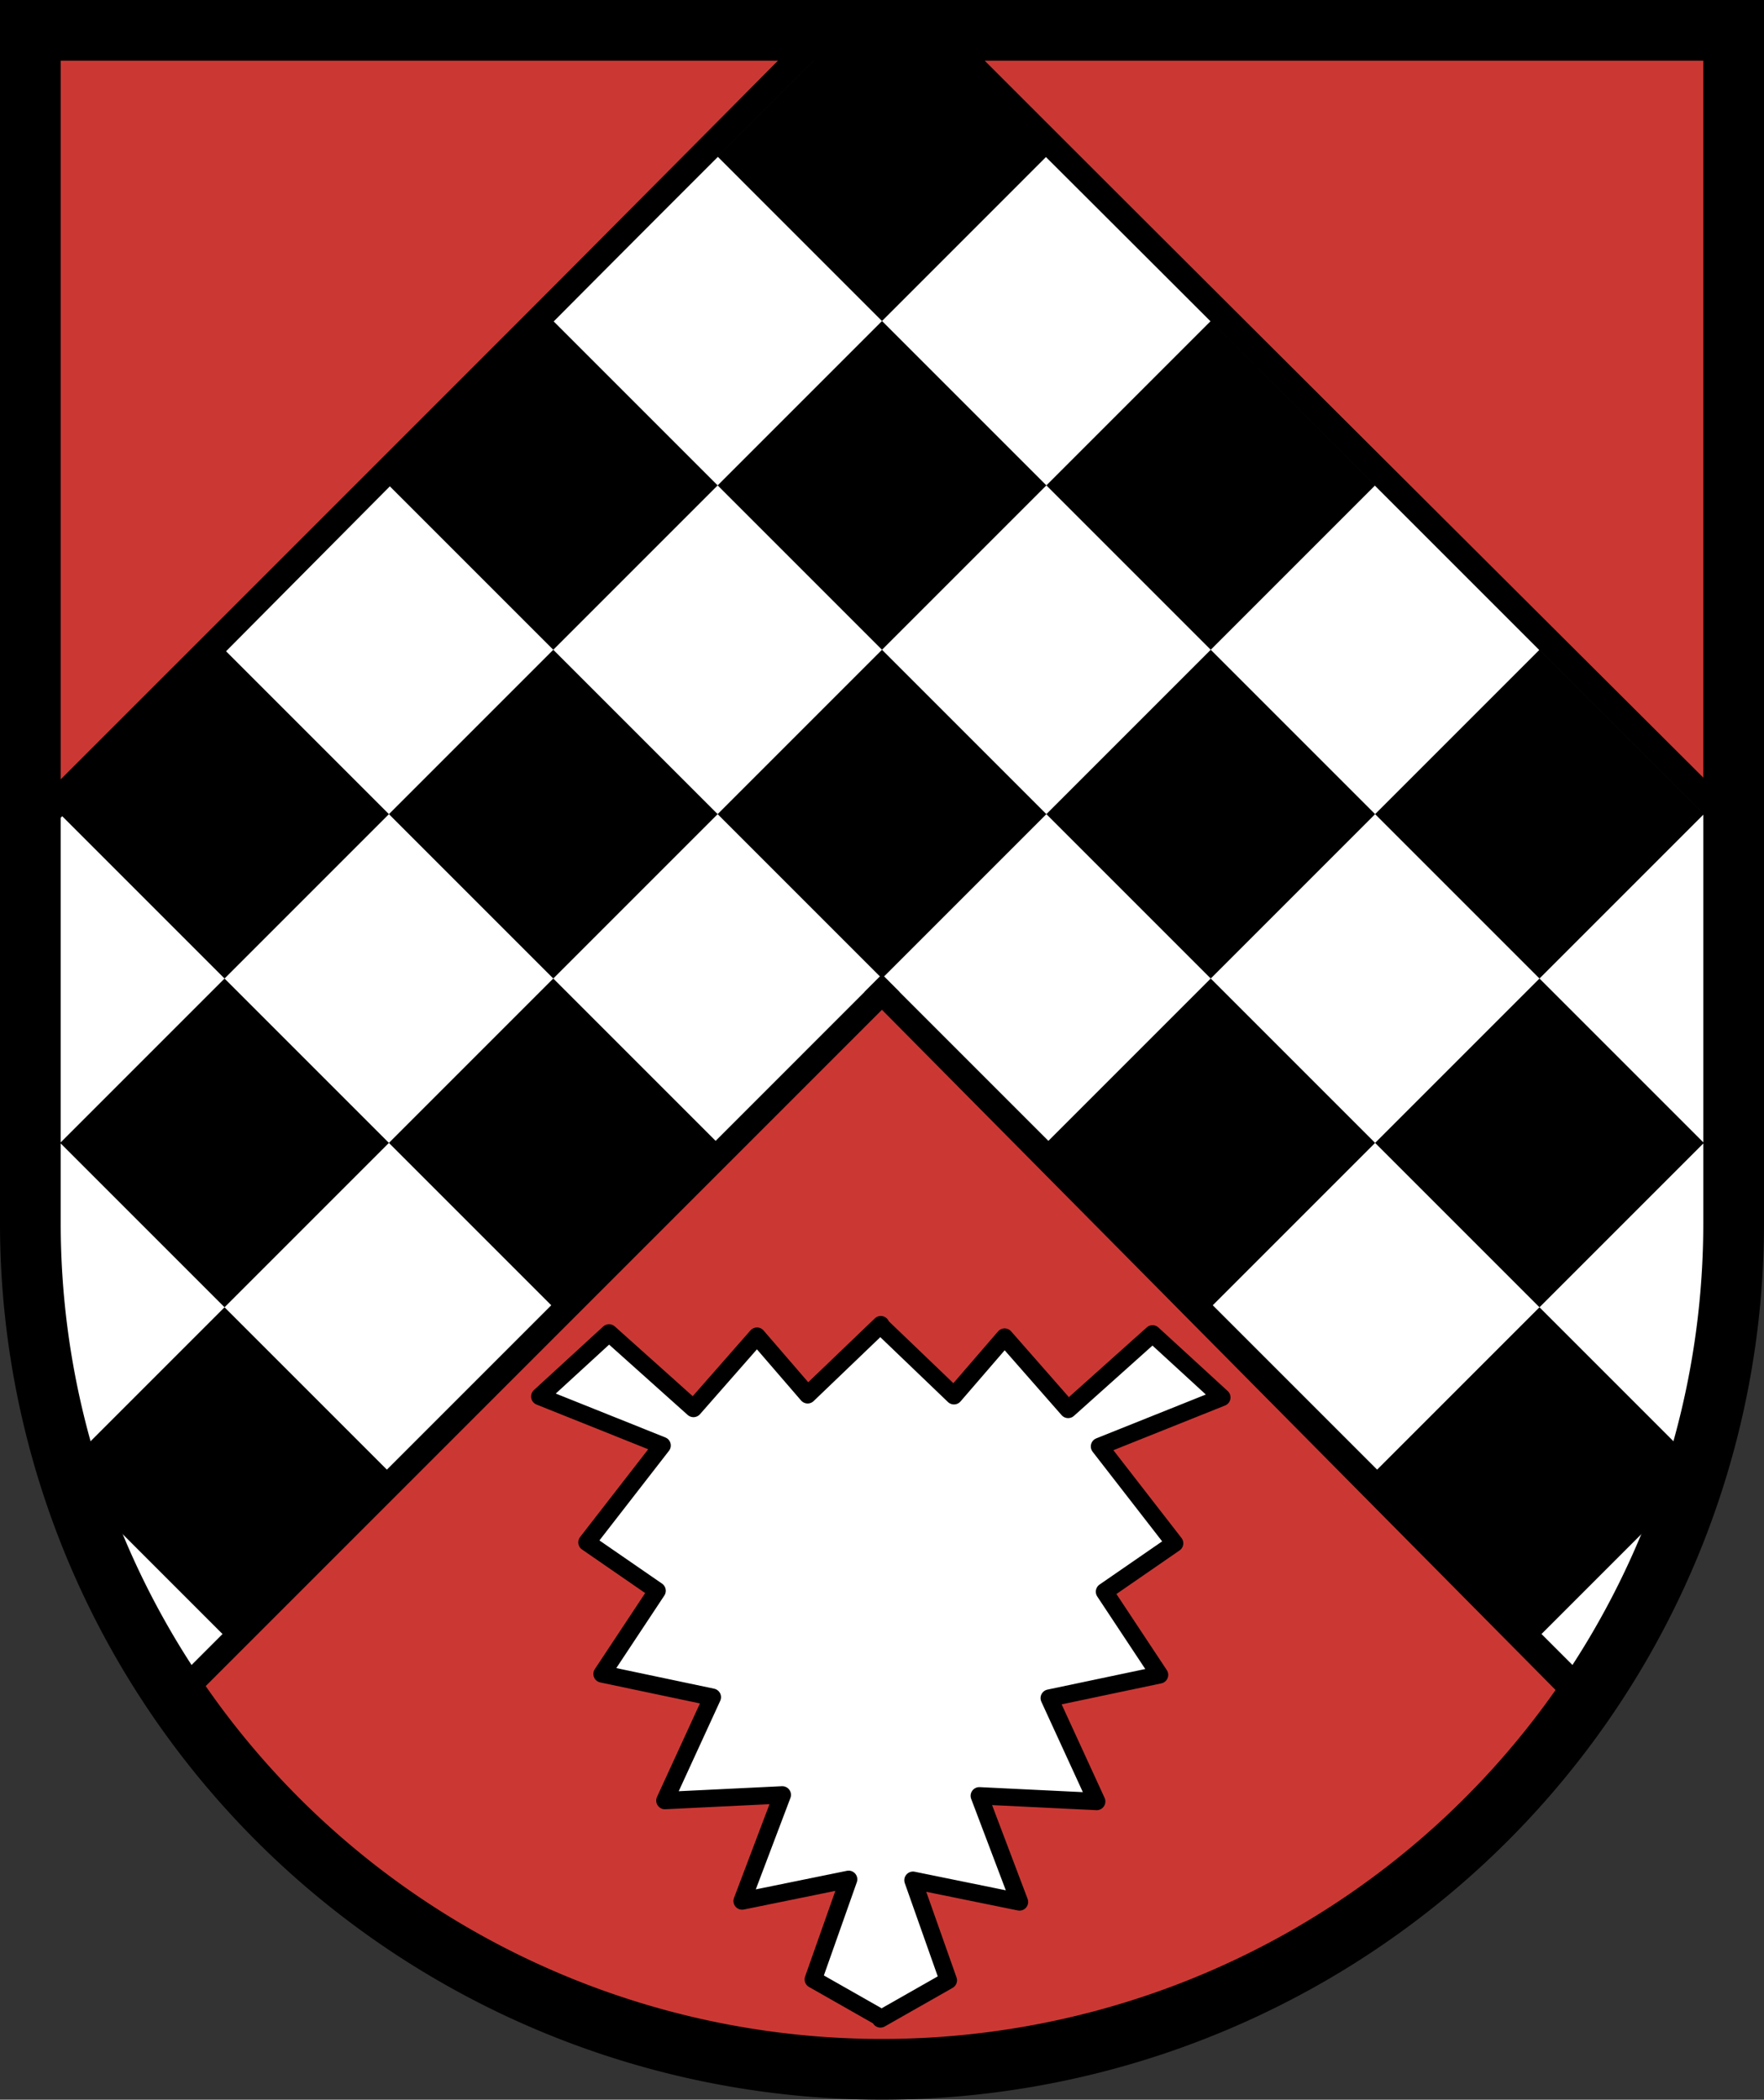
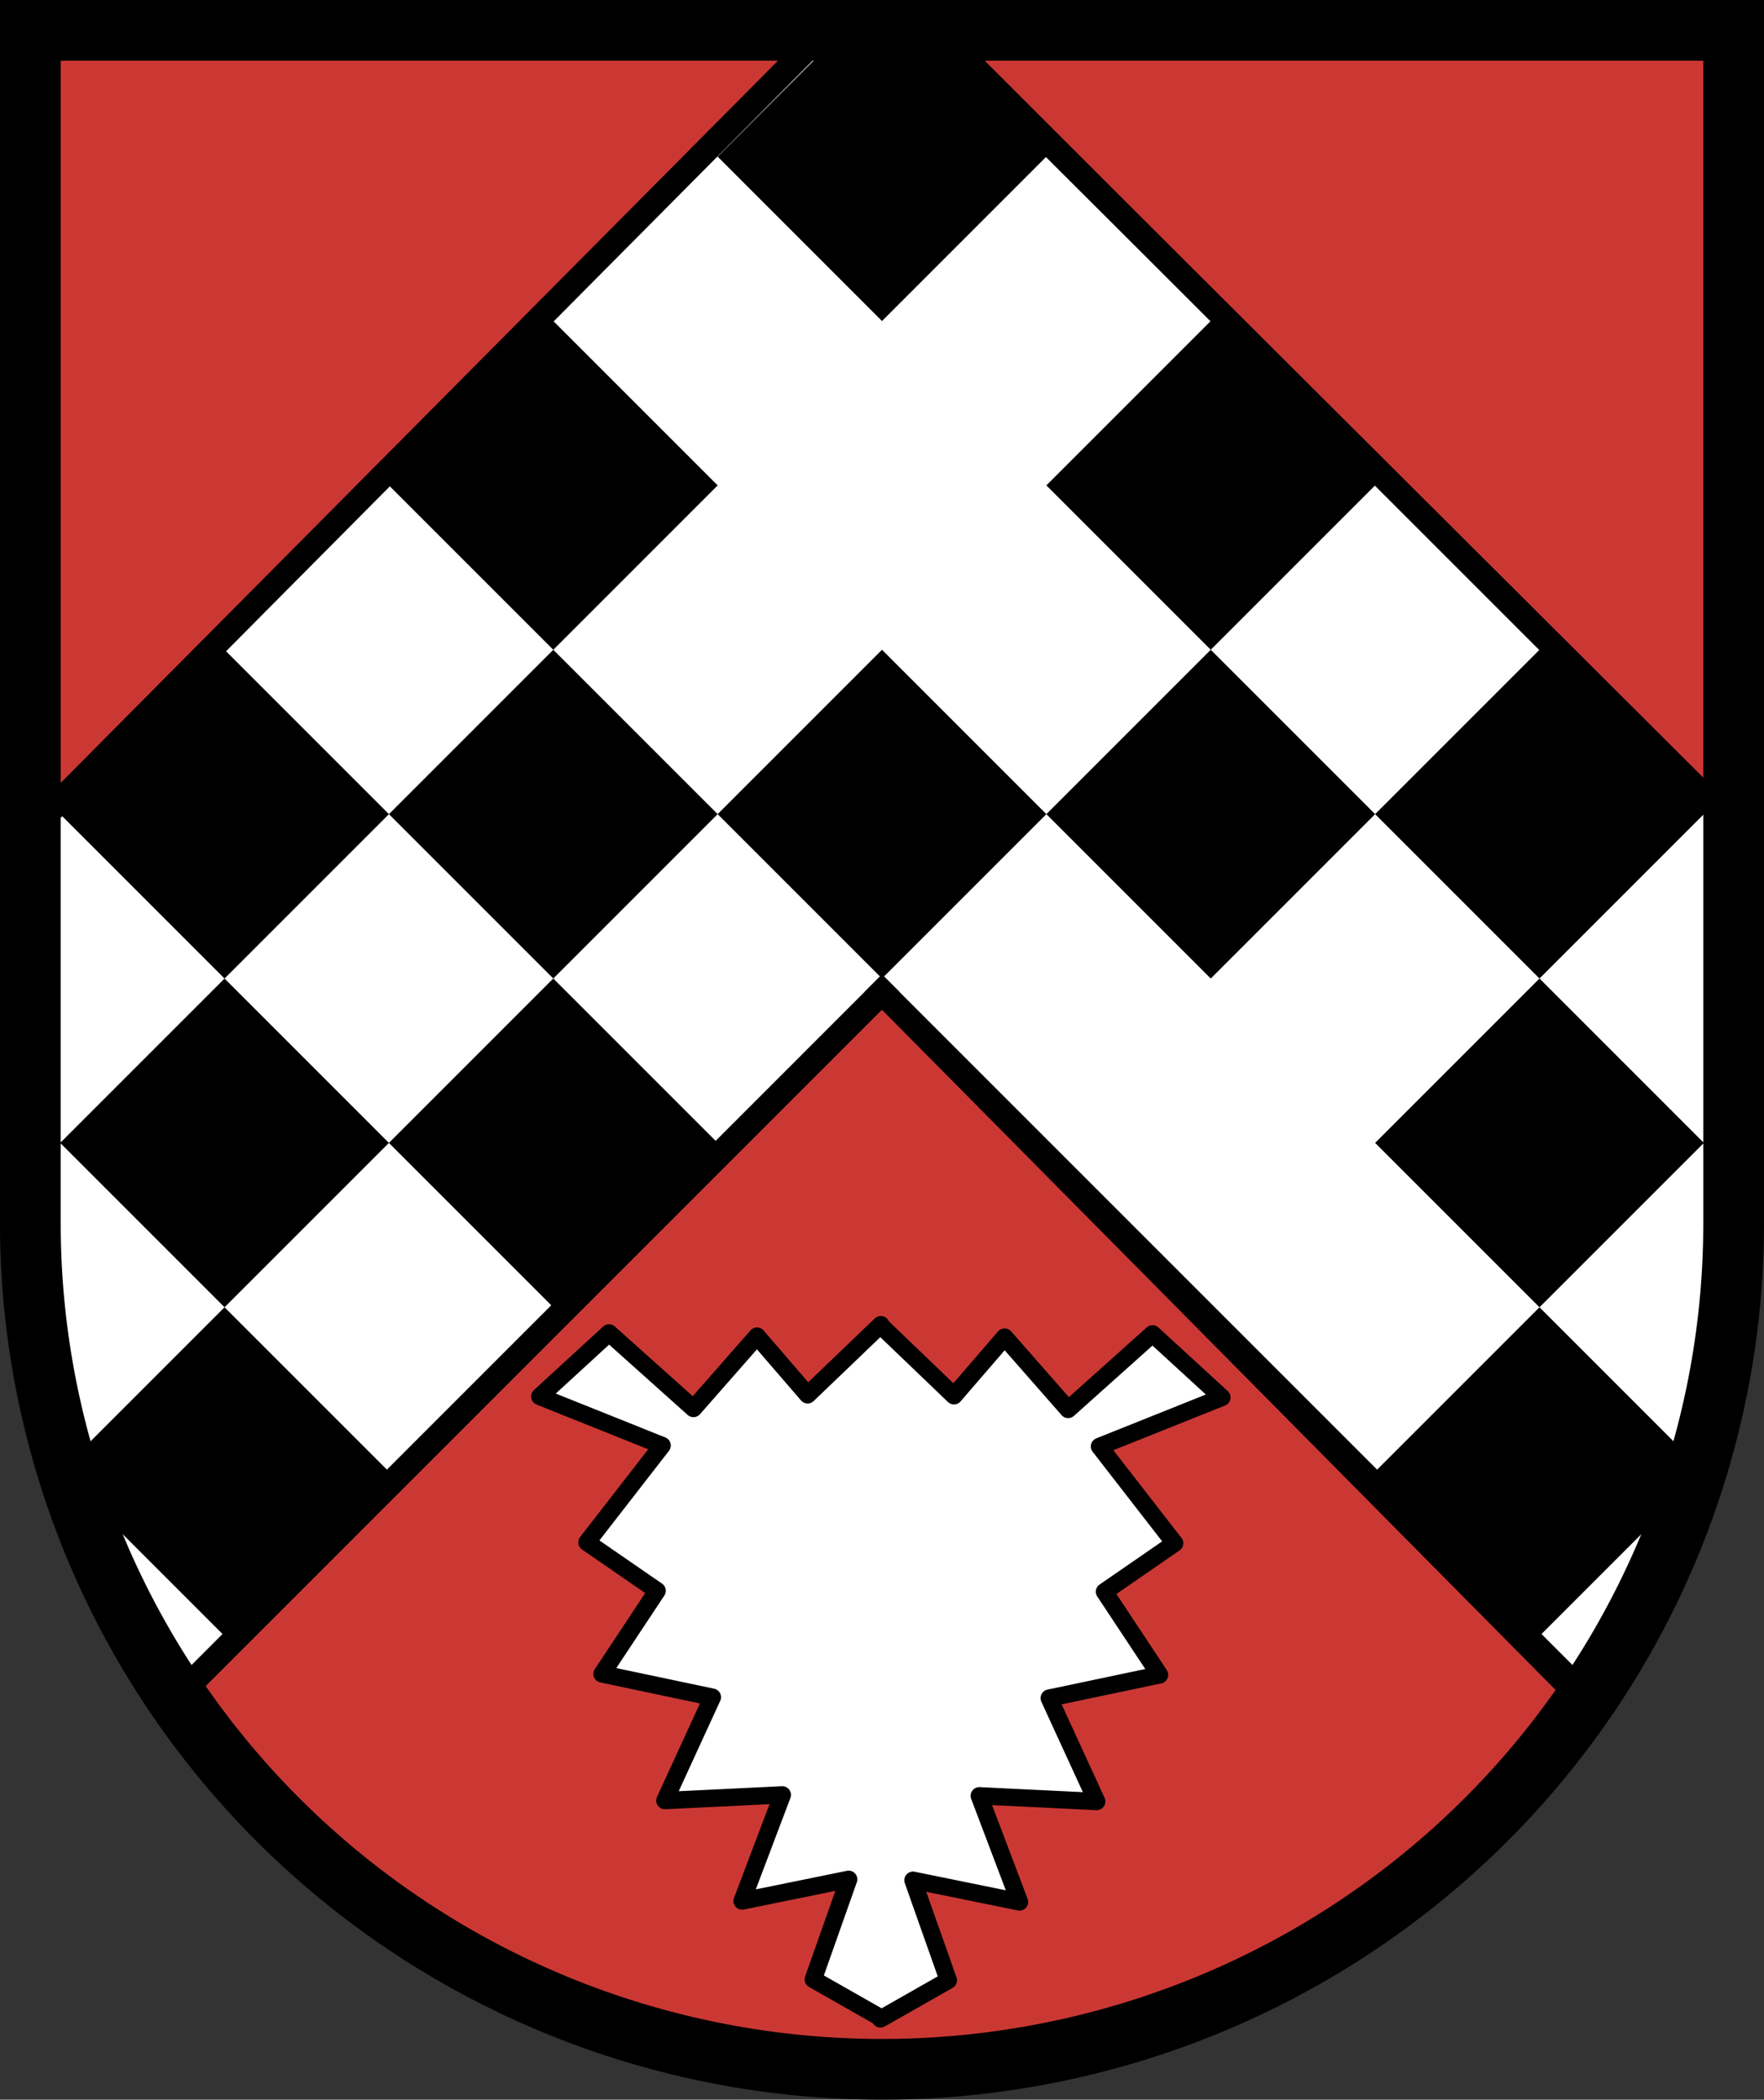
<svg xmlns="http://www.w3.org/2000/svg" xmlns:ns1="http://www.inkscape.org/namespaces/inkscape" xmlns:ns2="http://sodipodi.sourceforge.net/DTD/sodipodi-0.dtd" width="122.024mm" height="145.235mm" viewBox="0 0 122.024 145.235" version="1.1" id="svg5" ns1:version="1.2.2 (732a01da63, 2022-12-09)" ns2:docname="DEU Hohnhorst COA.svg">
  <rect x="0" y="0" width="122.024" height="145.235" fill="#333333" stroke="none" />
  <ns2:namedview id="namedview7" pagecolor="#9e9e9e" bordercolor="#666666" borderopacity="1.0" ns1:showpageshadow="2" ns1:pageopacity="0" ns1:pagecheckerboard="0" ns1:deskcolor="#8c8c8c" ns1:document-units="mm" showgrid="false" ns1:zoom="0.68953715" ns1:cx="245.09194" ns1:cy="271.92153" ns1:current-layer="layer1" />
  <defs id="defs2" />
  <g ns1:label="Ebene 1" ns1:groupmode="layer" id="layer1" transform="translate(-556.899,-78.4)">
    <g id="g1928" transform="translate(513.379,-3.818)">
      <path id="path1117" style="fill:#cb3834;fill-opacity:1;stroke:none;stroke-width:4.2;stroke-linecap:square;stroke-linejoin:miter;stroke-miterlimit:50;stroke-dasharray:none" d="m 45.62,84.318 v 82.516 a 58.912,58.519 0 0 0 58.912,58.519 58.912,58.519 0 0 0 58.912,-58.518 58.912,58.519 0 0 0 0,-5.2e-4 V 84.318 Z" />
      <path style="fill:#ffffff;stroke:#000000;stroke-width:1.7;stroke-linecap:square;stroke-linejoin:miter;stroke-miterlimit:10;stroke-dasharray:none" d="m 45.462,139.848 56.317,-56.7 5.562,0.222 55.788,55.613 -0.157,38.069 -3.697,11.877 -5.978,11.169 -48.766,-49.238 -49.002,49.002 -6.45,-12.899 -3.303,-19.9 z" id="path1567" />
      <rect style="fill:#000000;stroke:none;stroke-width:0.1;stroke-linecap:square;stroke-linejoin:miter;stroke-miterlimit:10;stroke-dasharray:none" id="rect1296" width="16.08" height="16.08" x="-32.082" y="163.833" transform="rotate(-45)" />
-       <rect style="fill:#000000;stroke:none;stroke-width:0.1;stroke-linecap:square;stroke-linejoin:miter;stroke-miterlimit:10;stroke-dasharray:none" id="rect1402" width="16.08" height="16.08" x="-16.002" y="147.754" transform="rotate(-45)" />
      <path id="rect1404" style="fill:#000000;stroke:none;stroke-width:0.1;stroke-linecap:square;stroke-linejoin:miter;stroke-miterlimit:10;stroke-dasharray:none" d="M 12.643,131.674 H 0.077 l -3.6541e-4,16.08 16.08,-3.6e-4 v -12.498 z" transform="rotate(-45)" />
      <g id="g1417" transform="translate(-22.74,22.74)">
        <rect style="fill:#000000;stroke:none;stroke-width:0.1;stroke-linecap:square;stroke-linejoin:miter;stroke-miterlimit:10;stroke-dasharray:none" id="rect1411" width="16.08" height="16.08" x="-32.082" y="163.833" transform="rotate(-45)" />
        <rect style="fill:#000000;stroke:none;stroke-width:0.1;stroke-linecap:square;stroke-linejoin:miter;stroke-miterlimit:10;stroke-dasharray:none" id="rect1413" width="16.08" height="16.08" x="-16.002" y="147.754" transform="rotate(-45)" />
        <rect style="fill:#000000;stroke:none;stroke-width:0.1;stroke-linecap:square;stroke-linejoin:miter;stroke-miterlimit:10;stroke-dasharray:none" id="rect1415" width="16.08" height="16.08" x="0.077" y="131.674" transform="rotate(-45)" />
      </g>
      <g id="g1425" transform="translate(-45.48,45.48)">
        <rect style="fill:#000000;stroke:none;stroke-width:0.1;stroke-linecap:square;stroke-linejoin:miter;stroke-miterlimit:10;stroke-dasharray:none" id="rect1419" width="16.08" height="16.08" x="-32.082" y="163.833" transform="rotate(-45)" />
        <rect style="fill:#000000;stroke:none;stroke-width:0.1;stroke-linecap:square;stroke-linejoin:miter;stroke-miterlimit:10;stroke-dasharray:none" id="rect1421" width="16.08" height="16.08" x="-16.002" y="147.754" transform="rotate(-45)" />
        <rect style="fill:#000000;stroke:none;stroke-width:0.1;stroke-linecap:square;stroke-linejoin:miter;stroke-miterlimit:10;stroke-dasharray:none" id="rect1423" width="16.08" height="16.08" x="0.077" y="131.674" transform="rotate(-45)" />
      </g>
      <g id="g1433" transform="translate(22.74,22.74)">
-         <rect style="fill:#000000;stroke:none;stroke-width:0.1;stroke-linecap:square;stroke-linejoin:miter;stroke-miterlimit:10;stroke-dasharray:none" id="rect1427" width="16.08" height="16.08" x="-32.082" y="163.833" transform="rotate(-45)" />
        <rect style="fill:#000000;stroke:none;stroke-width:0.1;stroke-linecap:square;stroke-linejoin:miter;stroke-miterlimit:10;stroke-dasharray:none" id="rect1429" width="16.08" height="16.08" x="-16.002" y="147.754" transform="rotate(-45)" />
        <rect style="fill:#000000;stroke:none;stroke-width:0.1;stroke-linecap:square;stroke-linejoin:miter;stroke-miterlimit:10;stroke-dasharray:none" id="rect1431" width="16.08" height="16.08" x="0.077" y="131.674" transform="rotate(-45)" />
      </g>
      <g id="g1441" transform="translate(45.48,45.48)">
        <rect style="fill:#000000;stroke:none;stroke-width:0.1;stroke-linecap:square;stroke-linejoin:miter;stroke-miterlimit:10;stroke-dasharray:none" id="rect1435" width="16.08" height="16.08" x="-32.082" y="163.833" transform="rotate(-45)" />
        <rect style="fill:#000000;stroke:none;stroke-width:0.1;stroke-linecap:square;stroke-linejoin:miter;stroke-miterlimit:10;stroke-dasharray:none" id="rect1437" width="16.08" height="16.08" x="-16.002" y="147.754" transform="rotate(-45)" />
        <rect style="fill:#000000;stroke:none;stroke-width:0.1;stroke-linecap:square;stroke-linejoin:miter;stroke-miterlimit:10;stroke-dasharray:none" id="rect1439" width="16.08" height="16.08" x="0.077" y="131.674" transform="rotate(-45)" />
      </g>
-       <path style="fill:none;stroke:#000000;stroke-width:1.7;stroke-linecap:square;stroke-linejoin:miter;stroke-miterlimit:10;stroke-dasharray:none" d="M 45.466,139.58 100.395,84.652" id="path1559" ns2:nodetypes="cc" />
      <path style="fill:none;stroke:#000000;stroke-width:1.7;stroke-linecap:square;stroke-linejoin:miter;stroke-miterlimit:10;stroke-dasharray:none" d="M 55.555,199.804 104.532,150.826" id="path1561" ns2:nodetypes="cc" />
      <path style="fill:none;stroke:#000000;stroke-width:1.7;stroke-linecap:square;stroke-linejoin:miter;stroke-miterlimit:10;stroke-dasharray:none" d="M 153.416,199.71 104.532,150.826" id="path1563" ns1:transform-center-x="-38.22617" ns1:transform-center-y="-49.165644" ns2:nodetypes="cc" />
      <path style="fill:none;stroke:#000000;stroke-width:1.7;stroke-linecap:square;stroke-linejoin:miter;stroke-miterlimit:10;stroke-dasharray:none" d="M 163.514,139.496 108.252,84.234" id="path1565" ns1:transform-center-x="-31.295745" ns1:transform-center-y="42.630827" ns2:nodetypes="cc" />
      <path id="path1899" style="fill:none;fill-opacity:1;stroke:#000000;stroke-width:4.2;stroke-linecap:square;stroke-linejoin:miter;stroke-miterlimit:50;stroke-dasharray:none" d="m 45.62,84.318 v 82.516 a 58.912,58.519 0 0 0 58.912,58.519 58.912,58.519 0 0 0 58.912,-58.518 58.912,58.519 0 0 0 0,-5.2e-4 V 84.318 Z" />
      <path id="path2421" style="fill:#ffffff;stroke:#000000;stroke-width:1.2;stroke-linecap:round;stroke-linejoin:round" d="m 104.449,173.845 -5.061,4.853 -3.504,-4.06 -4.394,5.006 -5.84,-5.228 -4.793,4.398 8.465,3.389 -5.2,6.7 4.853,3.348 -3.81,5.754 7.632,1.607 -3.284,7.152 8.123,-0.394 -2.781,7.342 7.37,-1.502 -2.447,6.924 4.648,2.643 c -10e-6,0.03 2e-5,0.061 0,0.091 l 4.695,-2.67 -2.447,-6.924 7.369,1.502 -2.781,-7.342 8.122,0.394 -3.284,-7.152 7.632,-1.606 -3.81,-5.754 4.853,-3.348 -5.199,-6.7 8.465,-3.388 -4.794,-4.398 -5.839,5.228 -4.394,-5.006 -3.504,4.06 -5.061,-4.853 z" />
    </g>
  </g>
</svg>